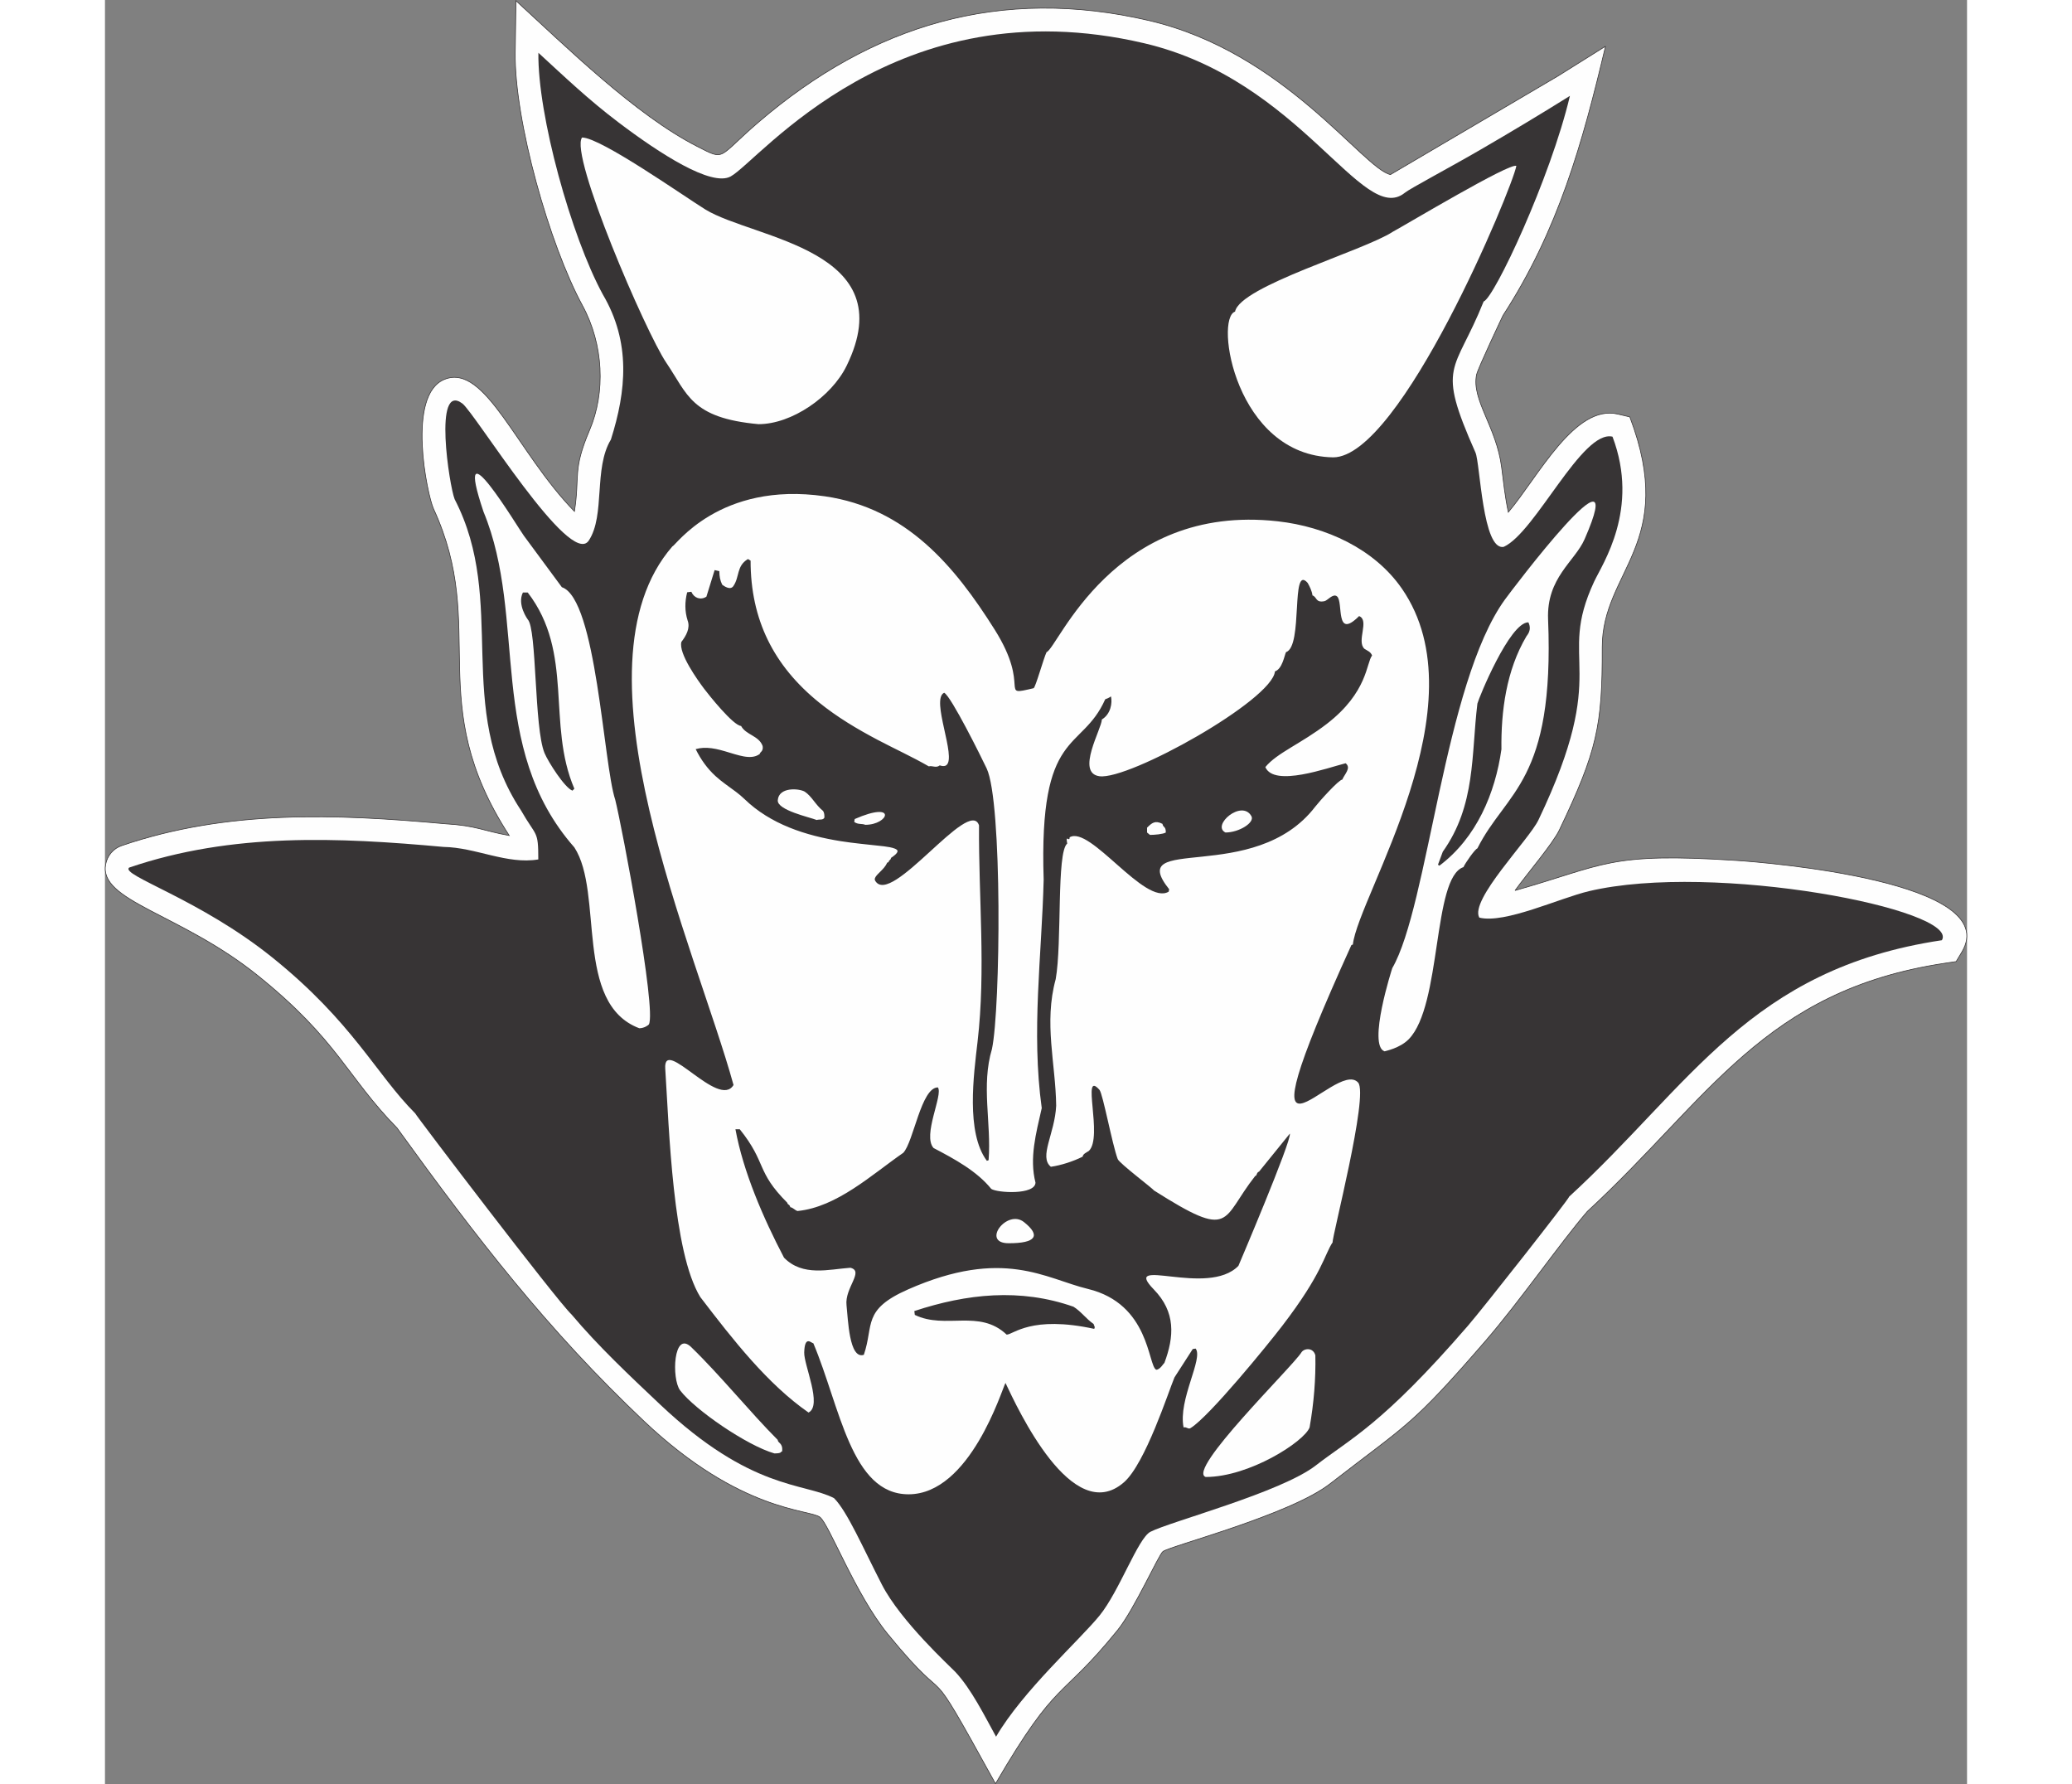
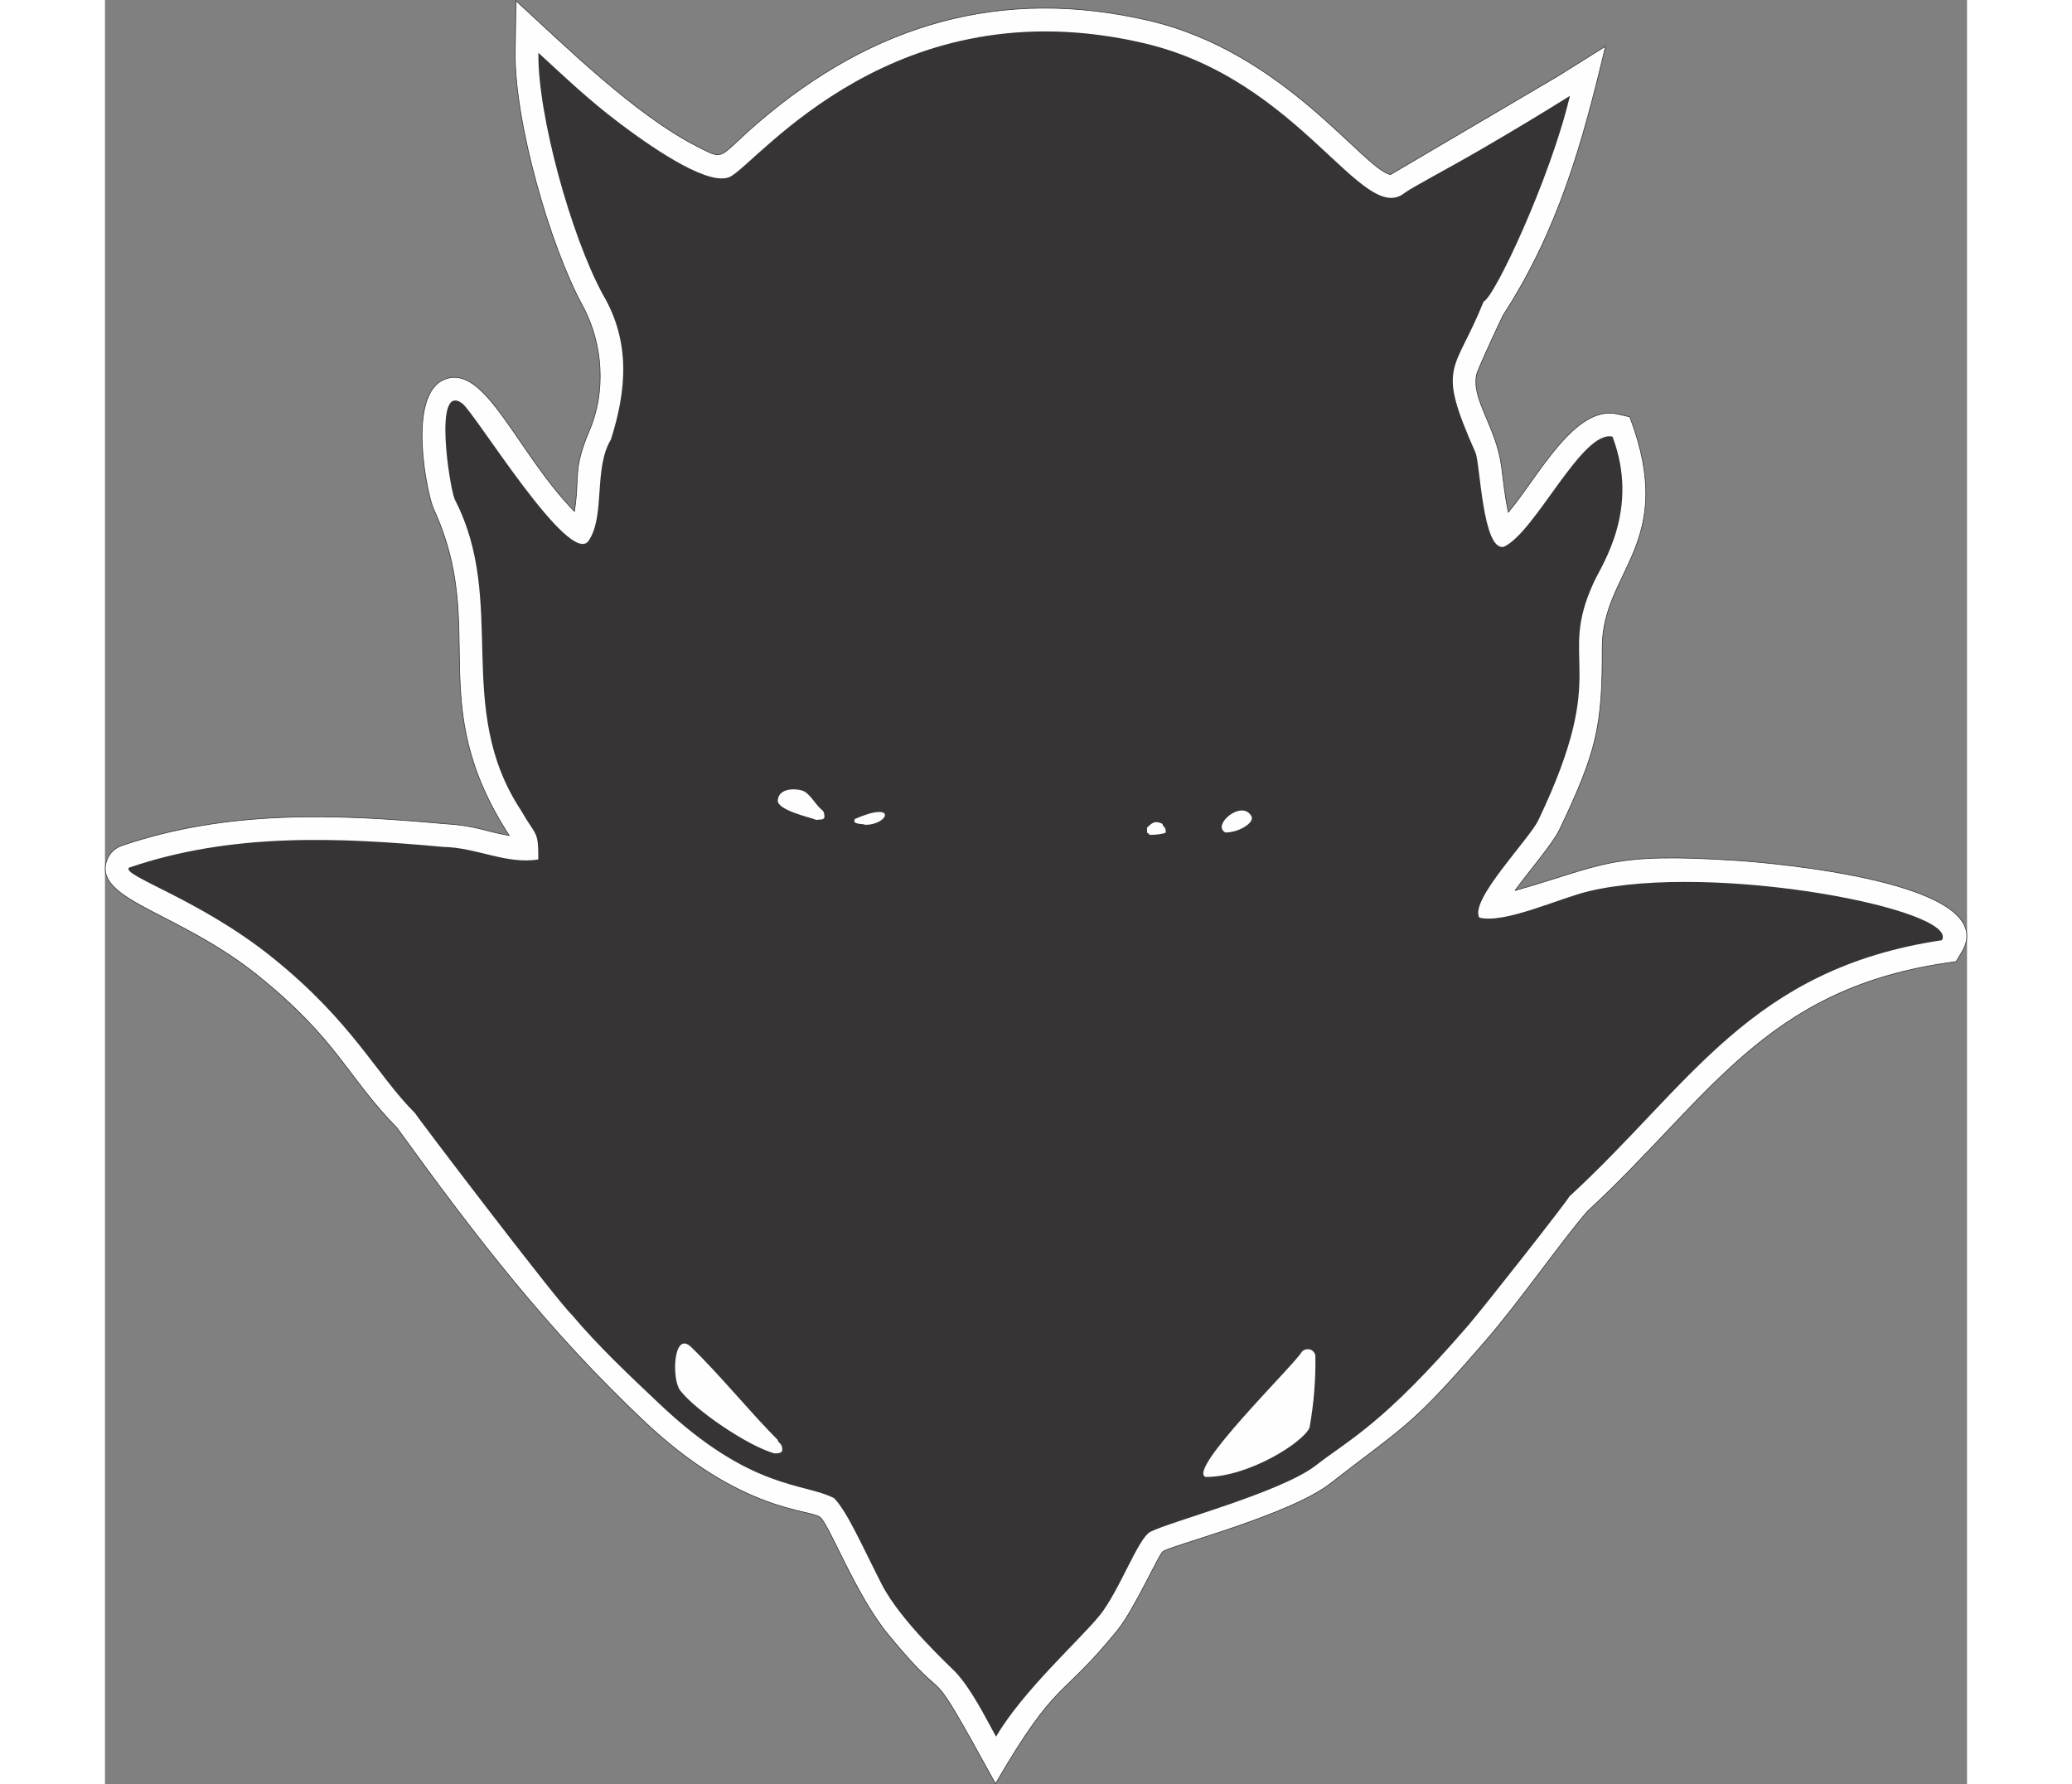
<svg xmlns="http://www.w3.org/2000/svg" xml:space="preserve" width="7.848in" height="6.757in" version="1.1" style="shape-rendering:geometricPrecision; text-rendering:geometricPrecision; image-rendering:optimizeQuality; fill-rule:evenodd; clip-rule:evenodd" viewBox="0 0 7847.4 7518.23">
  <rect x="0" y="0" width="7847.4" height="7518.23" fill="#808080" stroke="none" />
  <defs>
    <style type="text/css">
   
    .str0 {stroke:#373435;stroke-width:2.76;stroke-miterlimit:2.613}
    .fil0 {fill:#FEFEFE}
    .fil1 {fill:#373435}
   
  </style>
  </defs>
  <g id="Layer_x0020_1">
    <g id="_2008586484832">
      <path class="fil0 str0" d="M1231.31 4753.02c-211.94,-216.01 -249.34,-370.76 -586.96,-642.41 -326.73,-262.88 -672.32,-313.68 -641.14,-469.93 7.14,-35.77 31.44,-65.5 66.97,-77.62 445.15,-151.85 901.33,-134.26 1362.23,-92.29 131.12,7.47 160.44,29.64 271.27,49.6 -365.88,-563.75 -85.84,-870.67 -318.89,-1376.17 -26.75,-58.02 -115.97,-482.68 47.14,-546.22 172.36,-67.15 301.82,305.28 546.63,556.66 23.61,-153.03 -8.96,-171.43 63.65,-342.14 67.86,-159.53 59.31,-361.22 -30.24,-525.79 -138.27,-254.04 -287.1,-777.33 -283.03,-1065.67l3.08 -217.95c213.25,195.54 504.33,481.74 764.09,613.99 121.58,61.89 81.72,48.82 258.84,-102.83 477.42,-408.8 1018.19,-574.39 1646.9,-427.19 570.15,133.49 899.88,622.99 1015.67,648.54l704.54 -414.44 201.78 -126.26c-96.68,408.15 -199.57,776.46 -432,1134.13 -0.08,0.12 -105.91,223.32 -111.39,249.67 -22.09,106.11 83.78,218.79 105.63,390.29 8.11,63.67 14.13,122.95 28.13,189.19 127.07,-151.01 280.35,-456.21 461.57,-413.46l50.53 11.92c203.22,535.99 -117.29,646.79 -116.3,971.61 1,330.75 -21.82,436.11 -180.55,768.74 -27.75,58.15 -136.22,184.51 -186.86,254.92 379.54,-107.23 390.87,-161.52 930.8,-126.64 126.48,8.17 1130.61,88.68 951.85,386.52l-23.74 39.55 -45.62 6.81c-765.52,114.27 -995.03,571.88 -1508.92,1046.31 -113.08,131.1 -283.08,376.84 -429.72,546.23 -314.05,362.76 -327.06,346.97 -654.33,600.92 -169.89,131.83 -674.45,262.09 -704.31,285.43 -18.43,14.41 -120.4,244.29 -190.98,331.29 -244.35,301.21 -251.13,195.35 -514.63,647.1 -327.84,-595.1 -156.22,-266.86 -453.96,-630.54 -136.64,-166.89 -247.93,-464 -285.93,-492.6 -45.16,-34 -334.48,-19.71 -741.29,-404.23 -407.53,-385.2 -707.54,-774.41 -1036.46,-1229.41 -1.36,-1.87 -2.7,-3.75 -4.04,-5.63z" />
      <path class="fil1" d="M3583.17 7043.77c-20.36,-21.56 -229.15,-212.38 -308.61,-366.61 -79.45,-154.23 -146.12,-309 -202.06,-364.95 -127.32,-66.03 -348.59,-31.27 -733.58,-395.16 -127.21,-120.24 -259.2,-243.94 -372.87,-378.95 -62.6,-58.67 -659.79,-843.49 -658.6,-847.06 -164.99,-164.99 -262.71,-383.7 -601.86,-656.57 -306.64,-246.72 -640.86,-346.65 -603.88,-378.94 433.66,-147.93 881.51,-127.66 1325.3,-87.14 135.77,2.03 267.49,74.98 399.21,52.69 0,-125.4 -7.67,-92.45 -72.95,-206.7 -285.73,-433.66 -54.71,-877.46 -279.66,-1311.12 -21.86,-53.96 -90.95,-495.34 32.43,-403.27 53.53,39.95 454.61,696.35 532.96,577.54 70.22,-106.48 19.55,-304.35 93.22,-425.56 64.84,-204.67 85.11,-409.35 -34.45,-611.99 -132.81,-244.01 -274.85,-755.29 -271.15,-1017.58 111.56,102.29 209.8,196.66 338.64,294.1 172.7,130.6 390.45,271.31 471.54,226.99 122.29,-66.85 693.37,-807.02 1742.75,-561.32 660.3,154.6 921.19,773.5 1098.34,630.23 23.1,-18.69 183.36,-103.05 319.71,-182.13 125.53,-72.81 255.01,-150.42 376.27,-226.3 -82.38,347.8 -319.22,851.63 -363.64,866.4 -122.69,306.56 -202.11,258.77 -34.45,636.31 20.09,45.24 29.68,416.8 119.56,397.18 133.45,-61.16 329.9,-494.28 457.98,-464.06 115.78,305.35 -42.72,536.49 -77,609.97 -161.93,347.01 74.85,355.62 -235.07,1005.12 -39.31,82.38 -291.39,337.62 -249.25,411.37 107.71,26.86 338.03,-82.17 462.03,-111.46 527.71,-124.65 1564.59,78.1 1487.42,206.69 -810.54,120.99 -1058.95,611.02 -1570.51,1080.11 0,8.83 -361.49,468.78 -427.58,545.12 -361.57,417.64 -493.41,473.66 -640.36,587.67 -146.94,114.02 -612.2,235.98 -697.1,279.65 -52.21,26.86 -130.54,249.61 -214.18,352.71 -83.63,103.09 -323.79,317.64 -436.32,510.56 -48.7,-88.4 -105.12,-202.5 -172.25,-273.57z" />
      <path class="fil0" d="M2821.22 6123.76c-115.89,-33.12 -334.94,-183.75 -397.18,-265.47 -37.07,-48.67 -28.4,-254.98 46.61,-182.38 122.35,118.42 249.62,275.98 364.76,391.11 0,14.17 22.83,11.9 18.24,48.63 -8.56,0 2.84,8.11 -32.43,8.11zm1817.73 99.29c-82.73,-27.6 366.18,-464.83 403.27,-524.85 10.83,-17.52 49.2,-22.43 58.76,12.16 2.02,99.3 -6.08,200.62 -24.32,303.97 -22.78,60.07 -254.4,208.73 -437.72,208.73z" />
-       <path class="fil0" d="M2251.79 4332.37c-276.24,-104.25 -148.81,-569.86 -273.57,-761.95 -372.86,-423.53 -196.57,-964.59 -383,-1414.47 -134.3,-399.85 148.26,72.5 170.22,101.32l160.09 216.83c145.96,48.73 174.87,745.51 224.93,895.69 28.34,112.79 174.54,884.3 141.85,946.35 -1.24,2.34 -18.6,16.22 -40.53,16.22zm1134.81 1963.63c-242.27,0 -287.7,-366.71 -401.24,-636.3 -8.07,0 -36.26,-35.84 -38.5,38.5 -1.61,53.59 77.47,223.67 18.24,253.31 -172.25,-119.56 -318.15,-306 -455.95,-486.35 -116.64,-186.84 -131.64,-711.64 -147.94,-962.56 -9.02,-138.94 225.56,172.59 287.76,68.9 -156.82,-570.28 -702.76,-1758.72 -257.36,-2269.63 11.46,0 197.14,-275.37 642.39,-210.75 344.32,49.97 547.38,294.69 715.34,561.33 156.68,248.75 12.6,282.99 164.15,247.23 7.8,-1.84 42.07,-125.55 54.71,-151.99 47.35,-15.75 280.38,-629.22 974.73,-551.2 201.88,22.68 406.19,115.1 522.82,283.71 339.85,491.29 -183.89,1294.4 -206.7,1499.57l-6.08 2.02c-508.08,1117.81 -68.54,469.78 28.37,579.57 45.56,51.61 -111.99,656.76 -107.41,672.79 -35.88,53.82 -41.53,129.38 -212.78,352.6 -61.88,80.66 -305.39,379.49 -385.02,429.61 -10.14,8.1 -18.24,-6.08 -30.4,-2.03 -23.83,-116.79 84.29,-290.31 50.66,-332.33l-12.16 2.02 -77 119.56c-25.33,60.23 -122.82,363.1 -212.78,441.77 -217.89,190.53 -448.62,-312.01 -499.35,-418.5 -15.13,27.18 -148.98,469.16 -408.5,469.16zm421.5 -1057.81c-116.93,-0.21 -6.56,-145.84 64.85,-89.16 71.41,56.68 52.08,89.38 -64.85,89.16zm622.13 532.96c-35.46,-17.74 -26.47,-277.3 -287.76,-340.44 -179.35,-43.34 -356.13,-175.11 -757.89,2.03 -194.63,85.81 -143.3,149.51 -186.44,275.6 -62.28,20.72 -66.42,-151.75 -72.95,-208.73 -8.44,-73.6 75.93,-143.69 16.21,-158.06 -89.17,6.08 -200.62,38.5 -279.65,-42.55 -87.14,-166.17 -172.25,-362.74 -204.68,-541.06l18.24 0c115.17,143.87 66.89,176.32 200.62,310.04 0,8.1 10.13,6.08 12.16,18.24 12.16,2.02 18.24,12.16 30.4,16.21 166.17,-16.21 314.1,-154.01 445.82,-245.2 43.54,-45.53 75.29,-275.6 145.91,-275.6 23.08,30.76 -66.04,202.16 -18.24,255.33 89.17,46.61 182.38,97.28 243.17,172.25 24.97,16.87 184.52,26.57 186.43,-26.34 -26.34,-103.35 2.03,-206.69 26.34,-314.1 -44.58,-322.21 0,-640.36 8.1,-962.56 -21.04,-642.35 158.87,-533.89 259.39,-759.92 6.07,-2.03 16.21,-6.09 24.31,-12.16 6.24,27.07 -0.72,74.61 -38.5,97.27 0,38.55 -111.14,225.3 -10.13,239.12 124.12,16.99 728.59,-320.14 739.65,-441.77 31.42,-10.46 39.76,-67.37 46.61,-81.05 73.52,-24.46 18.68,-373.95 91.19,-291.81 8.11,14.19 18.24,34.45 20.27,52.69 19.53,6.51 12.4,32.16 50.66,24.31 12.96,-2.66 35.87,-33.87 52.69,-20.27 28.23,22.85 -9.69,186.05 93.22,83.09 45.05,18.03 -12.15,105.22 22.29,137.8 12.15,8.11 26.34,12.16 32.42,28.37 -24.65,30.8 -17.73,154.45 -190.48,287.75 -107.95,83.3 -210.93,122.62 -259.39,182.38 36.76,85.81 263.36,2.55 338.41,-16.21 24.61,19.69 -4.07,45.3 -14.18,68.9 -14.32,0 -97.2,92.21 -113.48,113.48 -257.16,336.02 -806.55,110.38 -616.04,348.55l-2.03 10.13c-100.93,60.54 -331.36,-280.67 -417.45,-228.99 0,23.02 -18.6,-15.94 -10.13,26.35 -45.98,36.78 -21.18,418.75 -48.64,571.45 -50.66,184.41 0,356.66 2.03,532.96 -5.51,117.96 -74.25,215.77 -22.29,257.36 42.56,-6.09 93.22,-22.29 133.75,-42.56 2.03,-12.16 14.19,-16.21 26.35,-24.32 60.95,-58.59 -34.09,-345.99 44.58,-257.36 14.43,16.26 54.04,231.58 77,291.81 6.86,17.97 151.09,126.39 151.99,131.72 334.86,212.34 281.57,124.18 427.58,-60.8 8.11,0 4.06,-14.19 16.21,-18.24l129.7 -160.08c7.48,31 -216.79,557.23 -216.83,557.27 -129.69,133.7 -497.82,-45.68 -356.65,99.3 92.8,95.3 86.4,198.54 44.58,310.05 -2.68,0 -17.62,28.37 -34.45,28.37zm-630.23 -147.93c-115.5,-109.43 -257.35,-20.27 -387.04,-83.08l-2.02 -16.21c220.88,-72.95 445.81,-97.27 670.75,-18.24 32.43,20.27 52.69,50.66 85.12,72.96 0,6.08 8.11,12.16 2.03,20.27 -266.15,-57.66 -340.87,24.31 -368.82,24.31zm-1265.33 -3109.21l34.61 -111.98 19.89 4.42 0 0.78c0,19.65 3.16,38.46 12,56.19 1.76,1.13 5.69,4.1 6.27,4.49 4.56,3.06 9.57,5.85 14.76,7.68 9.82,3.48 19.53,3.17 25.97,-6.1 26.96,-38.78 12.45,-84.57 61.1,-113.77l0.5 -0.3 11.11 6.67 0 0.55c0,248.01 97.01,442.13 288.37,597.01 76.32,61.77 160.71,112.04 247.38,157.76 71.11,37.52 145.74,71.45 215.22,111.5 15.29,-4.08 29.9,8.21 45.89,-3.78l0.41 -0.31 0.48 0.16c8.45,2.82 19.39,4.86 27.13,-0.9 44.58,-33.21 -66.36,-276.66 -9.64,-305.04l0.44 -0.22 0.44 0.22c29.16,14.59 156.43,271.66 178.76,318.61 66.66,140.15 58.52,1012.41 22.35,1182.12 -46.27,154.92 -2.06,310.73 -14.14,467.91l-0.05 0.65 -7.38 2.45 -0.42 -0.57c-88.2,-119.32 -54.95,-361.41 -38.68,-501.23 35.22,-302.76 4.06,-608.02 6.11,-911.56 -40.4,-122.5 -371.91,346.58 -437.62,233.31 -0.9,-1.56 -1.47,-3.24 -1.64,-5.04 -0.77,-8.37 7.94,-17.55 13.28,-23.11 9,-9.36 18.53,-17.93 26.73,-28.09 4.84,-6 9.2,-12.51 12.25,-19.61l0.17 -0.4 5.85 -1.95c0.37,-9.48 8.33,-6.87 10.12,-17.69l0.07 -0.42 0.35 -0.24c6.66,-4.43 29.38,-19.42 26.83,-29.64 -3.55,-14.21 -60.4,-19.07 -71.87,-20.38 -55.81,-6.37 -111.01,-11.12 -166.63,-19.94 -147.84,-23.45 -296.79,-71.24 -406.54,-177.78 -11.38,-11.05 -23.62,-21.06 -36.26,-30.62 -28.95,-21.89 -58.55,-41.17 -85.46,-65.86 -35.39,-32.48 -61.7,-69.61 -83.14,-112.51l-0.53 -1.06 1.13 -0.32c9.79,-2.8 19.84,-4.4 29.99,-5.01 24.2,-1.44 48.53,2.77 71.92,8.68 27.59,6.98 54.43,16.68 82,23.5 21.69,5.37 47.2,9.73 68.84,2.05 5.77,-2.04 11.15,-4.89 16.07,-8.53 0.59,-8.7 16.3,-10.33 12.2,-33.65 -15.98,-43.94 -70.19,-46.05 -90.85,-84.45 -33.11,-1.56 -136.31,-130.94 -155.68,-156.68 -27.22,-36.19 -109,-149.91 -95.79,-197.48 19.34,-25.15 38.39,-57.75 26.19,-90.3 -12.42,-39.34 -11.99,-78.25 -2.04,-118.06l0.16 -0.65 17.6 -2.2 0.29 0.68c11.11,25.93 39.11,35.79 63.12,20.02zm2858.13 1915.62c-72.87,-24.28 31.89,-349.64 32.43,-350.58 151.88,-263.04 218.51,-1198.55 474.19,-1552.25 28.2,-39.01 535.64,-711.11 336.39,-255.34 -41.41,94.72 -161.14,162.15 -154.01,338.42 27.73,686.27 -176.92,722.63 -297.89,964.6 -10.45,3.47 -51.11,61.53 -58.77,79.03 -131.29,43.81 -90.24,582.72 -231.02,725.47 -37.6,38.12 -98.4,49.2 -101.32,50.66zm231.01 -782.21l-6.08 -4.05 20.27 -54.71c139.82,-196.57 119.56,-409.34 145.91,-624.15 4.82,-21.07 135.59,-342.47 214.8,-342.47 16.84,33.7 -6.41,55.06 -8.11,58.77 -85.12,143.88 -107.4,316.13 -105.38,476.22 -26.16,185.02 -105.01,373.03 -261.41,490.4zm-3653.69 -316.13c-33.08,-12.4 -102.41,-121.72 -117.54,-158.06 -44.45,-106.81 -31.93,-524.36 -70.93,-563.36 -0.03,-0.04 -45.81,-62.4 -20.26,-113.48l20.26 0c196.57,255.33 79.04,553.22 196.57,826.79l-8.1 8.1z" />
-       <path class="fil0" d="M2754.36 1787.15c-284.33,-25.87 -298.65,-126.1 -389.09,-259.39 -85.87,-126.57 -408.89,-876.01 -354.63,-948.38 78.38,0 427.41,246.22 520.8,303.97 203.98,123.77 834.83,167.3 593.75,658.6 -63.58,129.58 -230.65,245.2 -370.84,245.2zm2421.6 139.82c-411.39,-6.96 -500.53,-585.05 -413.39,-614.01 21.41,-107.35 541.69,-256.03 664.67,-336.39 58.88,-31.86 492.69,-291.68 520.8,-277.62 -16.28,92.57 -487.44,1228.03 -772.09,1228.03z" />
      <path class="fil0" d="M4403.88 3517.74l-12.16 -10.13 0 -20.27c20.65,-20.64 34,-31.62 64.85,-16.21 3.61,18.04 14.19,8.72 14.19,36.48 -12,7.2 -48.08,10.13 -66.88,10.13zm318.16 -10.13c-59.9,-29.93 68.96,-140.91 109.43,-68.9 15.07,26.82 -51.78,68.9 -109.43,68.9zm-1722.48 -52.68c-29.15,-11.66 -167.11,-41.25 -164.14,-83.09 4,-56.3 87.68,-50.67 113.48,-36.47 30.4,20.26 44.59,54.71 77.01,81.05 6.07,8.11 6.07,18.24 6.07,28.37 -6.07,12.16 -20.26,6.08 -32.42,10.14zm204.67 20.26c-14.18,-6.09 -30.39,0 -46.6,-12.16l2.02 -12.16c180.78,-79.07 144.31,24.32 44.58,24.32z" />
    </g>
  </g>
</svg>